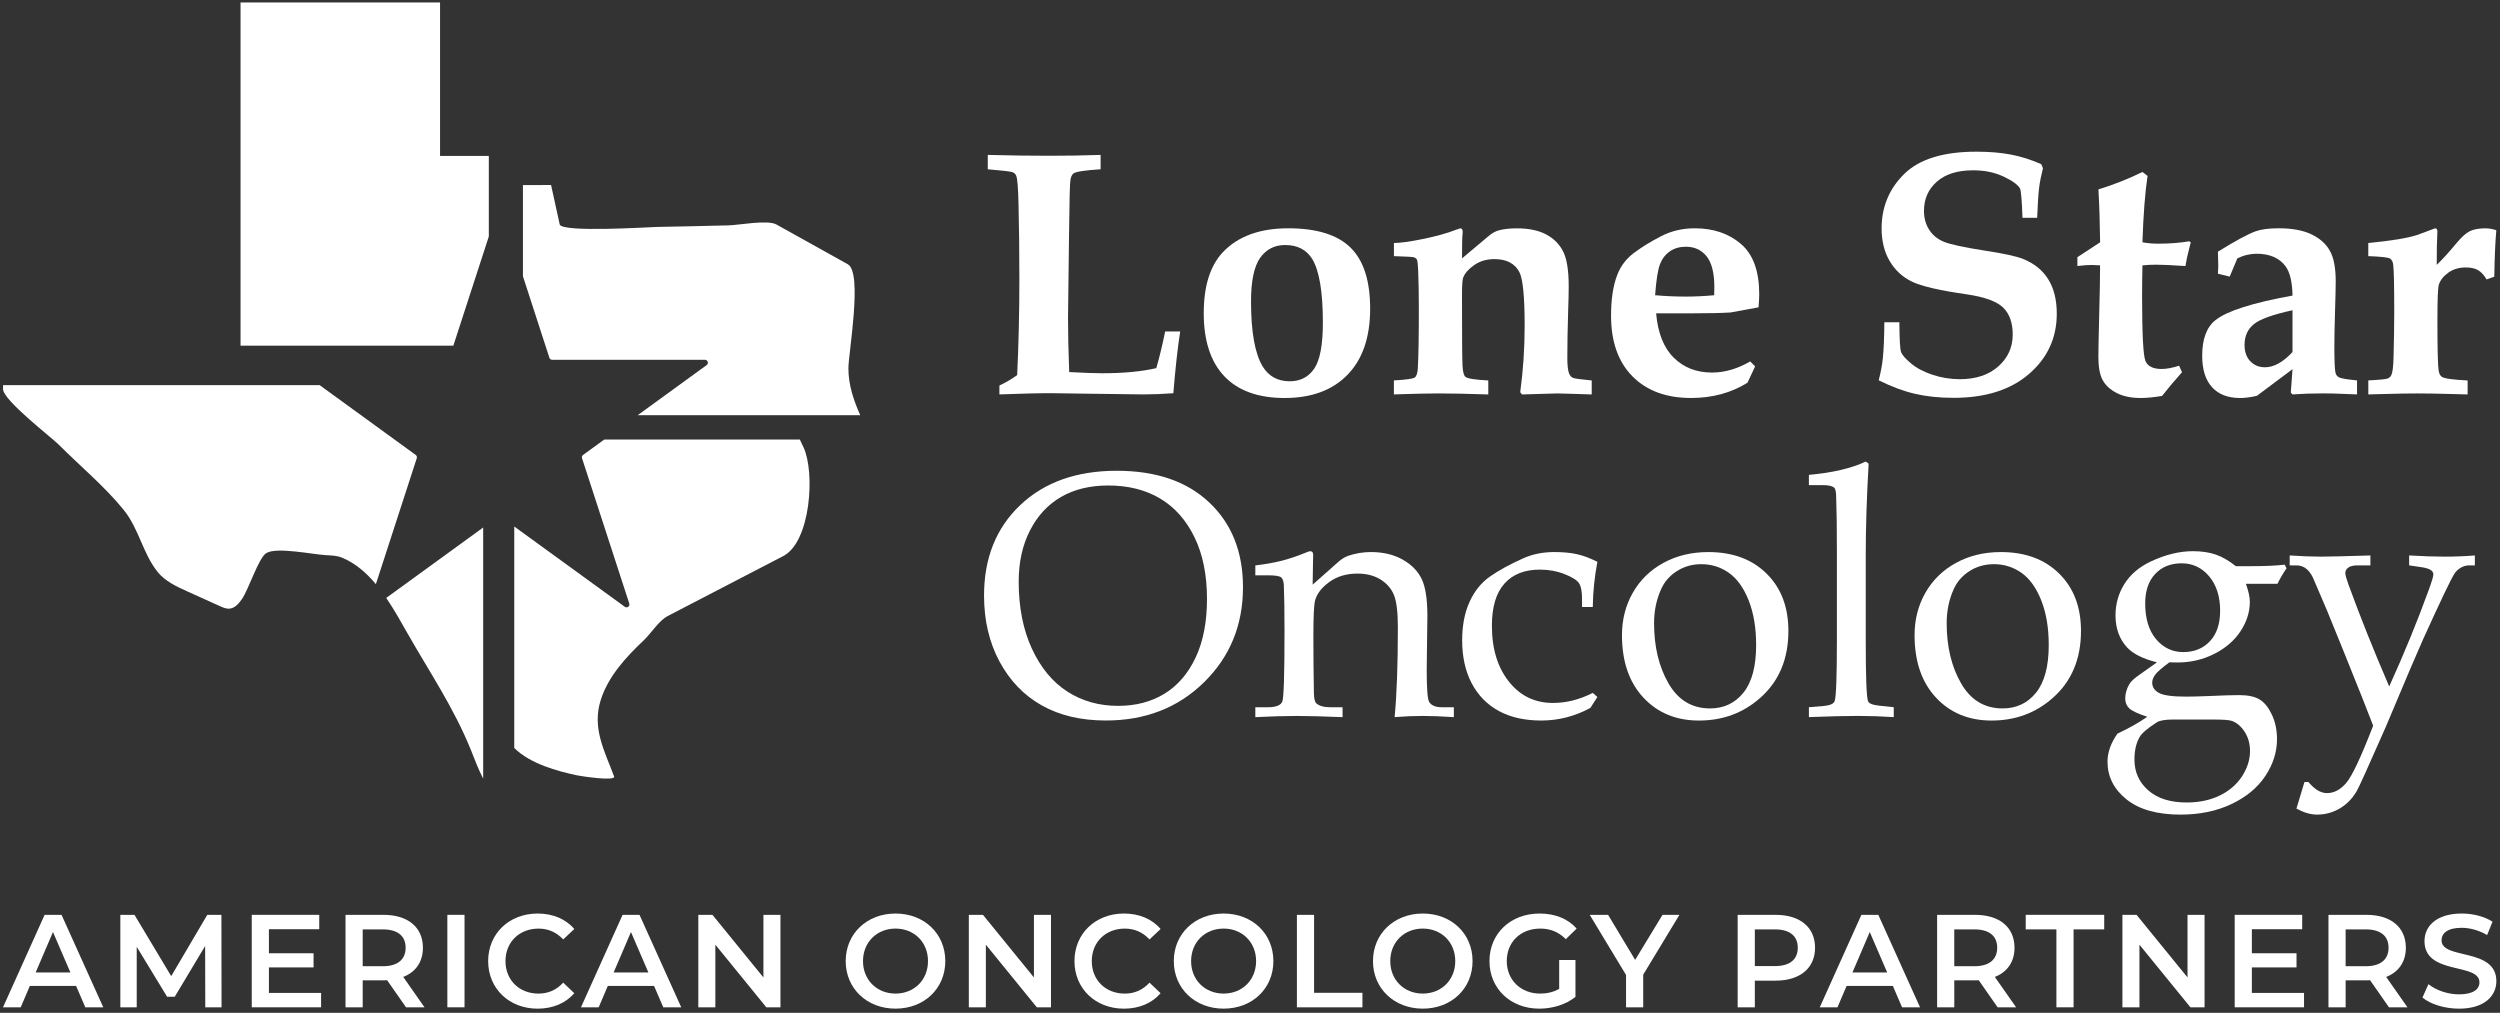
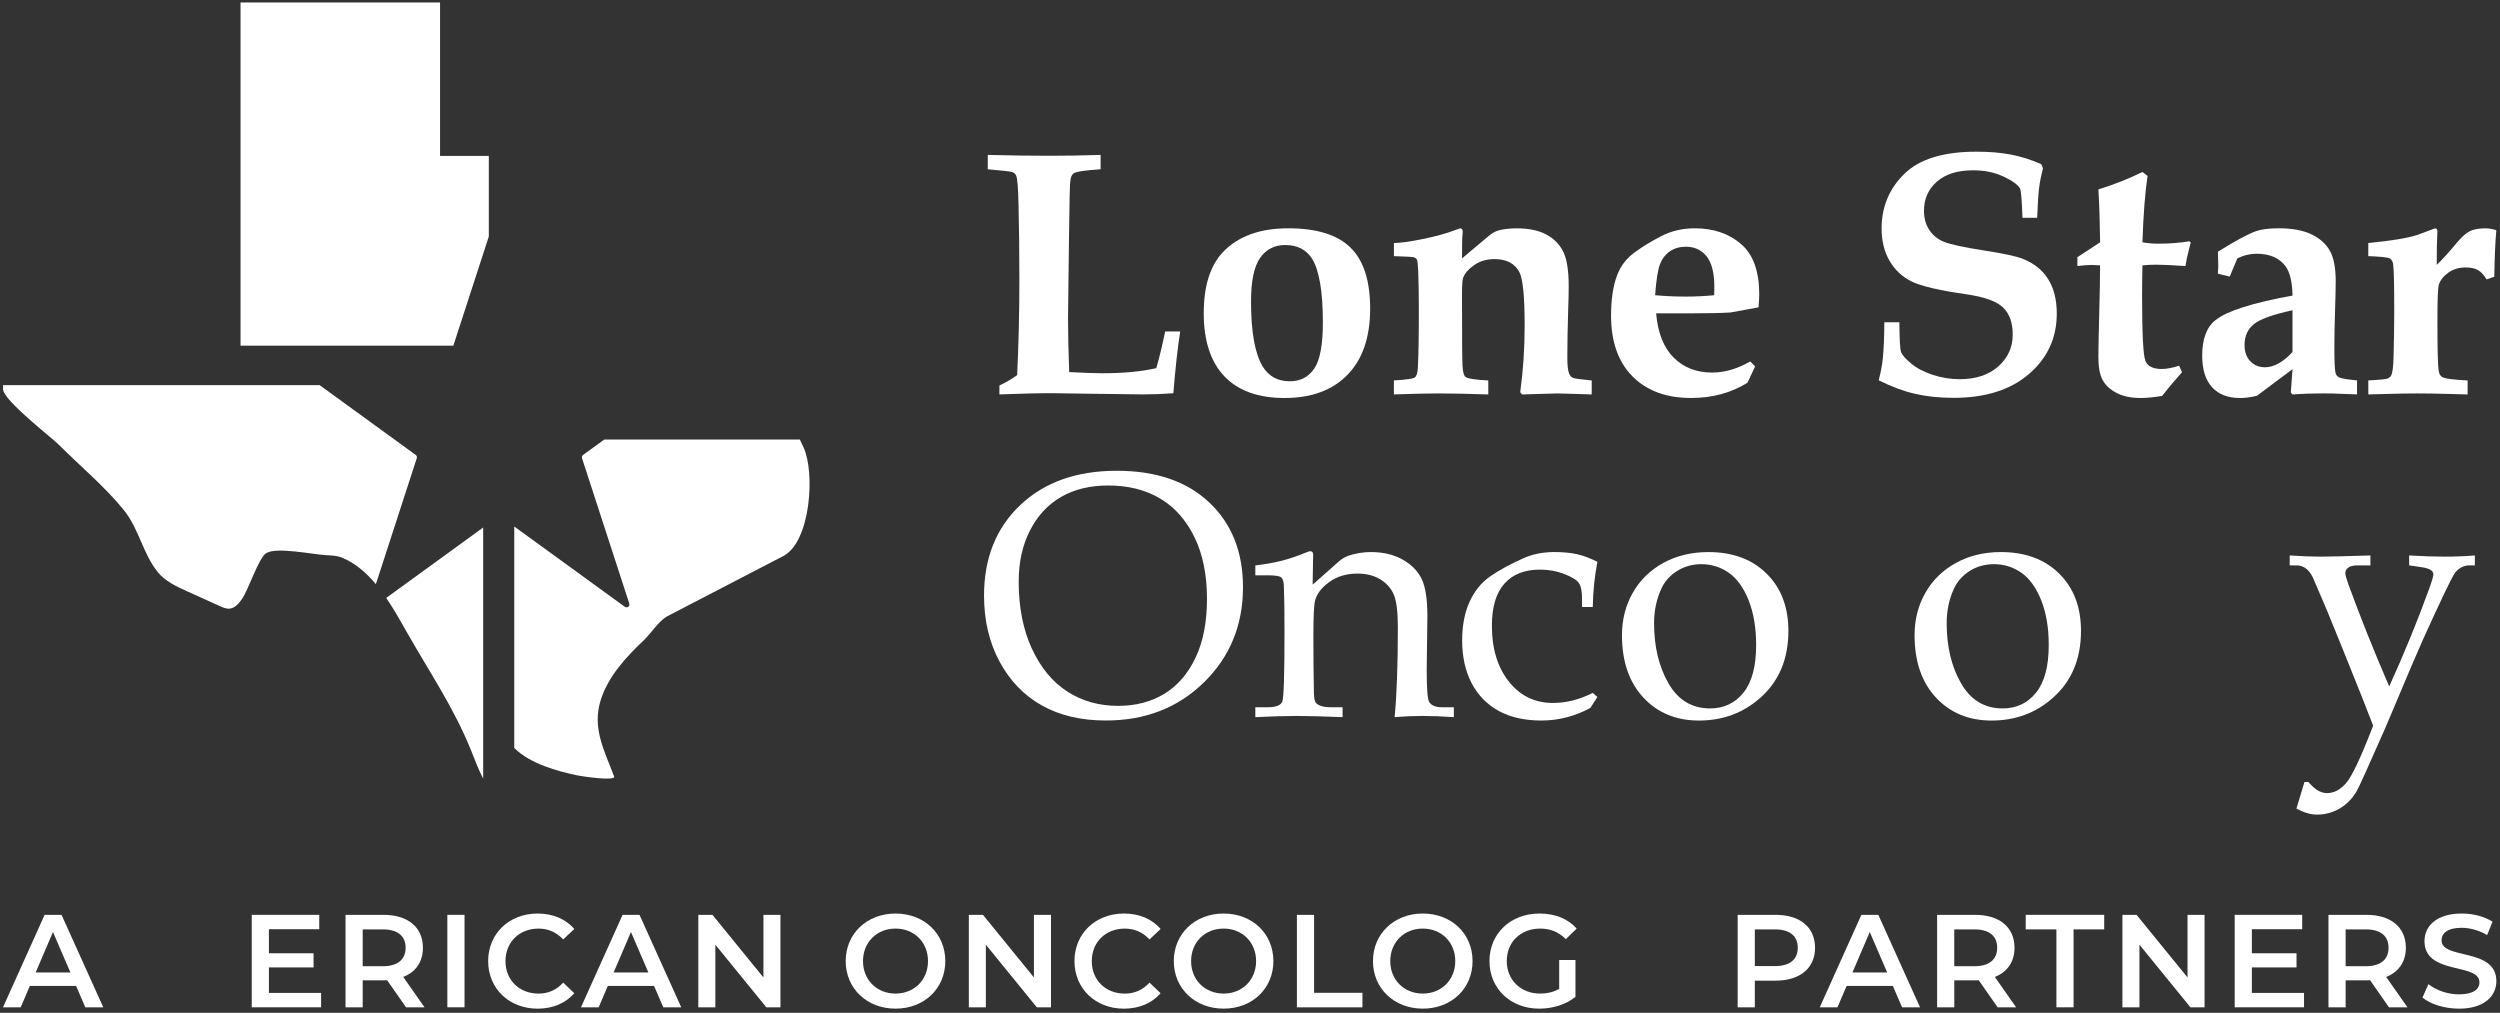
<svg xmlns="http://www.w3.org/2000/svg" version="1.1" id="Layer_1" x="0px" y="0px" viewBox="0 0 1284.27 520.29" style="enable-background:new 0 0 1284.27 520.29;" xml:space="preserve">
  <rect x="0" y="0" width="1284.27" height="520.29" fill="#333333" stroke="none" />
  <style type="text/css">
	.st0{fill:#FFFFFF;}
	.st1{fill-rule:evenodd;clip-rule:evenodd;fill:#FFFFFF;}
</style>
  <g>
    <path class="st0" d="M513.4,202.61v-4.56c3.22-1.52,6.26-3.3,9.12-5.35c0.76-15.84,1.14-32.36,1.14-49.55   c0-13.5-0.15-26.25-0.44-38.23c-0.18-8.54-0.58-13.45-1.23-14.73c-0.29-0.76-0.89-1.33-1.8-1.71c-0.91-0.38-5.16-0.89-12.76-1.53   v-7.37c11.28,0.29,21.75,0.44,31.39,0.44c9.35,0,18.21-0.15,26.57-0.44v7.37c-8.03,0.53-12.65,1.23-13.87,2.1   c-0.76,0.53-1.3,1.59-1.61,3.2c-0.32,1.61-0.57,11.06-0.74,28.37l-0.52,42.71c0,8.01,0.2,17.28,0.61,27.8   c7.63,0.41,13.28,0.61,16.95,0.61c11,0,20.26-0.88,27.78-2.63c1.55-5.27,3.07-11.56,4.56-18.85h7.72   c-1.32,8.53-2.49,19.11-3.51,31.74c-5.55,0.41-10.66,0.61-15.33,0.61l-31.71-0.41l-14.19-0.2   C534.98,201.94,525.61,202.14,513.4,202.61z" />
    <path class="st0" d="M618.37,160.91c0-13.87,3.24-24.28,9.73-31.25c7.78-8.25,19-12.38,33.67-12.38c14.62,0,25.28,3.31,32.01,9.92   s10.08,17.06,10.08,31.34c0,14.69-3.87,26.01-11.62,33.97c-7.75,7.96-18.52,11.94-32.32,11.94c-13.56,0-23.88-3.72-30.96-11.15   C621.91,185.87,618.37,175.07,618.37,160.91z M642.66,154.89c0,15.59,1.99,26.7,5.96,33.32c3.1,5.1,7.75,7.65,13.94,7.65   c5.44,0,9.63-2.17,12.58-6.51s4.43-12.22,4.43-23.65c0-15.71-1.81-26.58-5.44-32.62c-2.98-4.81-7.63-7.21-13.94-7.21   c-5.44,0-9.72,2.2-12.85,6.59C644.23,136.87,642.66,144.34,642.66,154.89z" />
    <path class="st0" d="M716.06,202.61v-7.19c6.37-0.35,9.97-0.86,10.79-1.54c0.82-0.67,1.32-2.18,1.49-4.52   c0.35-5.91,0.53-16.33,0.53-31.26c0-7.38-0.12-13.73-0.35-19.06c-0.12-3.28-0.35-5.21-0.7-5.79c-0.29-0.47-0.76-0.82-1.39-1.05   c-0.64-0.24-4.09-0.44-10.36-0.62v-6.75c3.17,0,8.1-0.68,14.82-2.04c6.71-1.36,12.35-2.93,16.92-4.7l2.37-0.8   c0.82,0,1.23,0.67,1.23,2.02l-0.09,0.79c-0.18,1.64-0.27,5.85-0.27,12.63l13.57-11.4c1.69-1.46,3.44-2.46,5.25-2.98   c2.57-0.7,5.69-1.05,9.37-1.05c6.19,0,11.25,1.07,15.19,3.21s6.83,5.1,8.67,8.88c1.84,3.78,2.76,9.65,2.76,17.62   c0,3.52-0.09,7.59-0.27,12.22c-0.29,9.49-0.44,17.7-0.44,24.61c0,3.93,0.32,6.65,0.96,8.17c0.47,1.06,1.12,1.76,1.97,2.11   c0.85,0.35,4.05,0.79,9.6,1.32v7.19l-10.78-0.35l-6.93-0.18l-18.06,0.53l-0.96-1.14c1.52-11.12,2.28-22.53,2.28-34.24   c0-14.87-0.91-24.03-2.72-27.48c-2.34-4.45-6.61-6.67-12.8-6.67c-3.98,0-7.42,1.01-10.35,3.03c-2.92,2.02-4.82,4.18-5.7,6.46   c-0.41,0.94-0.62,3.9-0.62,8.88c0,21.22,0.09,33.38,0.27,36.45c0.18,3.08,0.67,4.97,1.49,5.67c1.05,0.88,4.97,1.5,11.75,1.85v7.19   c-10.17-0.35-18.77-0.53-25.78-0.53C734.62,202.08,727.06,202.26,716.06,202.61z" />
    <path class="st0" d="M899.09,185.67l2.53,2.55l-3.93,8.39c-4.21,2.62-8.73,4.57-13.55,5.88c-4.83,1.3-9.96,1.96-15.39,1.96   c-12.74,0-22.79-3.7-30.13-11.1c-7.34-7.4-11.01-17.81-11.01-31.21c0-8.48,1.08-15.51,3.24-21.07c1.75-4.5,4.63-8.25,8.64-11.23   c4-2.98,8.62-5.82,13.86-8.52c5.23-2.69,10.98-4.04,17.23-4.04c9.59,0,17.51,2.68,23.76,8.04c6.26,5.36,9.39,13.99,9.39,25.88   c0,1.47-0.12,3.69-0.35,6.68l-14.36,2.63c-4.43,0.29-10.86,0.44-19.26,0.44h-19c0.88,10.08,3.89,17.68,9.03,22.78   c5.14,5.1,11.69,7.65,19.65,7.65c3.33,0,6.63-0.48,9.91-1.45C892.63,188.96,895.87,187.55,899.09,185.67z M850.24,151.66   c5.26,0.47,10.52,0.7,15.78,0.7c4.62,0,9.47-0.23,14.56-0.7l0.09-4.14c0-7.22-1.31-12.48-3.94-15.8c-2.63-3.31-6.2-4.97-10.7-4.97   c-3.16,0-5.88,0.78-8.16,2.33c-2.28,1.56-3.98,3.74-5.09,6.56C851.67,138.46,850.82,143.8,850.24,151.66z" />
    <path class="st0" d="M968,165.54h7.72c0.06,8.65,0.34,13.71,0.84,15.2c0.49,1.49,2.18,3.44,5.04,5.87   c2.86,2.42,6.57,4.4,11.13,5.91c4.56,1.52,9.24,2.28,14.03,2.28c8.24,0,14.84-2.19,19.78-6.57c4.94-4.38,7.41-9.84,7.41-16.38   c0-6.02-1.64-10.63-4.91-13.85c-3.33-3.21-9.65-5.49-18.94-6.83c-13.8-1.99-23.11-4.15-27.93-6.49c-4.83-2.34-8.63-5.85-11.4-10.53   c-2.78-4.68-4.17-10.29-4.17-16.84c0-11,3.87-20.31,11.61-27.94c7.74-7.63,20.11-11.45,37.1-11.45c6.66,0,12.57,0.5,17.74,1.49   c5.17,0.99,10.35,2.63,15.55,4.92l0.88,2.11c-0.94,3.69-1.6,7.02-1.97,10.01c-0.38,2.98-0.72,8.14-1.01,15.45h-7.54   c-0.29-8.98-0.73-14.03-1.32-15.14c-1.11-1.92-3.93-3.95-8.46-6.08c-4.53-2.13-9.72-3.19-15.57-3.19c-8.01,0-14.22,1.94-18.63,5.83   c-4.42,3.88-6.62,8.89-6.62,15.02c0,3.74,0.91,7,2.72,9.77c1.81,2.77,4.34,4.82,7.59,6.13c3.24,1.32,10.21,2.82,20.91,4.51   c9.7,1.46,16.28,2.89,19.73,4.29c5.67,2.28,9.97,5.75,12.89,10.43c2.92,4.67,4.38,10.57,4.38,17.7c0,12.39-4.74,22.69-14.21,30.89   c-9.47,8.21-22.42,12.31-38.85,12.31c-7.31,0-13.95-0.7-19.91-2.1c-5.96-1.4-12.13-3.71-18.5-6.93c1.05-4.09,1.75-7.8,2.1-11.13   C967.69,179.59,967.95,173.37,968,165.54z" />
    <path class="st0" d="M1067.19,132.1l11.66-7.63c-0.13-10.35-0.42-19.41-0.88-27.18c7.98-2.46,15.52-5.44,22.62-8.94l2.63,2.02   c-1.29,8.48-2.16,19.85-2.63,34.11c2.69,0.47,5.35,0.7,7.98,0.7c5.96,0,11.31-0.41,16.05-1.23l0.79,0.53l-0.79,3.16   c-0.88,3.27-1.52,6.28-1.93,9.03c-6.84-0.47-11.87-0.7-15.08-0.7c-2.4,0-4.74,0.12-7.02,0.35c-0.12,5.92-0.18,11.13-0.18,15.64   c0,19.67,0.58,30.86,1.75,33.55s3.95,4.04,8.33,4.04c1.29,0,2.67-0.15,4.16-0.44c1.49-0.29,3.08-0.7,4.78-1.23l1.49,3.33   c-3.51,3.92-6.93,7.98-10.26,12.19c-2.16,0.35-4.15,0.61-5.96,0.79c-1.81,0.18-3.48,0.26-5,0.26c-4.91,0-9.02-0.85-12.32-2.55   c-3.3-1.7-5.7-3.89-7.19-6.59c-1.49-2.69-2.24-6.7-2.24-12.03c0-2.81,0.15-10.19,0.44-22.13c0.29-10.48,0.44-18.76,0.44-24.85   l-4.47-0.18c-1.87,0-4.27,0.18-7.19,0.53V132.1z" />
    <path class="st0" d="M1210.83,195.42v7.19l-6.77-0.26c-3.58-0.18-7.15-0.26-10.73-0.26c-5.51,0-10.73,0.18-15.65,0.53l-0.88-0.96   l0.88-12.02l-18.29,13.69c-3.27,0.76-6.16,1.13-8.67,1.13c-6.18,0-10.97-1.84-14.35-5.52c-3.38-3.68-5.08-9.06-5.08-16.14   c0-8.71,2.31-14.85,6.92-18.42c5.95-4.68,19.11-8.86,39.48-12.54c-0.12-6.93-1.31-11.95-3.59-15.06   c-3.21-4.29-8.16-6.43-14.86-6.43c-1.58,0-3.2,0.19-4.86,0.57c-1.66,0.38-3.34,0.98-5.03,1.8l-3.93,9.38l-6.05-1.49l0.18-3.95   l-0.09-3.86l-0.09-3.51c8.94-5.55,15.38-9.03,19.29-10.44c2.86-1.05,6.84-1.58,11.93-1.58c6.9,0,12.51,1.04,16.84,3.12   s7.48,4.91,9.47,8.48c1.99,3.57,2.98,8.79,2.98,15.64c0,2.87-0.12,8-0.35,15.38c-0.23,7.62-0.35,13.74-0.35,18.37   c0,7.33,0.21,11.78,0.62,13.36c0.23,0.94,0.8,1.67,1.71,2.2C1202.39,194.36,1205.51,194.89,1210.83,195.42z M1177.68,159.38   c-10.25,2.23-16.92,4.65-20.01,7.26c-3.09,2.61-4.63,6.11-4.63,10.51c0,3.58,0.99,6.39,2.97,8.44c1.98,2.05,4.48,3.08,7.51,3.08   c4.6,0,9.32-2.61,14.16-7.83V159.38z" />
    <path class="st0" d="M1216.62,202.61v-7.19c5.9-0.29,9.3-0.64,10.17-1.05c0.7-0.35,1.25-0.91,1.66-1.67   c0.64-1.4,1.03-4.51,1.14-9.31c0.23-8.55,0.35-16.33,0.35-23.36c0-13.53-0.18-21.55-0.53-24.06c-0.18-1.46-0.7-2.5-1.58-3.12   c-0.88-0.61-4.62-1.04-11.22-1.27v-6.75c11.78-1.12,20.21-2.51,25.28-4.17l9.01-3.37c0.81,0,1.22,0.56,1.22,1.67l-0.07,1.23   c-0.19,3.68-0.28,8.97-0.28,15.87c2.98-2.86,6.29-6.49,9.91-10.87c2.69-3.27,5.03-5.41,7.02-6.4c1.99-0.99,4.65-1.49,7.98-1.49   c1.87,0,3.77,0.32,5.7,0.97c-0.53,5.85-0.88,13.81-1.05,23.87l-3.95,1.41c-1.34-2.29-2.82-3.89-4.43-4.8   c-1.61-0.91-3.7-1.36-6.27-1.36c-3.51,0-6.52,0.91-9.03,2.73c-2.51,1.82-4.12,3.9-4.83,6.24c-0.47,1.76-0.7,7.74-0.7,17.94   c0,14.84,0.21,23.49,0.62,25.95c0.23,1.64,0.79,2.76,1.66,3.34c1.34,0.88,5.76,1.5,13.24,1.85v7.19l-9.82-0.26   c-6.26-0.18-11.67-0.26-16.23-0.26c-4.33,0-9.35,0.09-15.08,0.26L1216.62,202.61z" />
    <path class="st0" d="M505.51,305.95c0-19.23,6.2-34.73,18.6-46.48c12.4-11.75,28.93-17.63,49.58-17.63   c20.24,0,36.11,5.45,47.6,16.36c11.5,10.9,17.24,25.39,17.24,43.45c0,19.47-6.67,35.75-20.01,48.84   c-13.34,13.1-30.16,19.64-50.46,19.64c-12.7,0-23.63-2.57-32.82-7.72c-9.19-5.14-16.44-12.65-21.76-22.53   C508.17,330.01,505.51,318.7,505.51,305.95z M523.31,298.76c0,13.21,2.27,24.72,6.8,34.51c4.54,9.79,10.6,17.13,18.21,22.01   c7.61,4.88,16.3,7.33,26.07,7.33c9.07,0,17-2.08,23.79-6.23c6.79-4.15,12.13-10.35,16.02-18.59s5.84-18.27,5.84-30.08   c0-12.39-2.15-22.99-6.45-31.79c-4.3-8.8-10.19-15.42-17.68-19.86c-7.49-4.44-16.35-6.66-26.6-6.66c-9.36,0-17.44,1.96-24.22,5.88   c-6.79,3.92-12.11,9.66-15.98,17.23C525.24,280.07,523.31,288.82,523.31,298.76z" />
    <path class="st0" d="M674.32,300.34l13.26-11.75c1.58-1.4,3.25-2.43,5.01-3.07c3.87-1.29,7.73-1.93,11.59-1.93   c6.27,0,11.68,1.27,16.25,3.81c4.57,2.55,7.85,5.85,9.84,9.91c1.99,4.06,2.99,10.42,2.99,19.07l-0.35,27.63   c0,9.53,0.4,15.02,1.22,16.49c1.1,1.87,3.26,2.81,6.45,2.81h6.27v5.08c-6.24-0.41-11.63-0.61-16.18-0.61   c-4.43,0-9.18,0.2-14.25,0.61c1.11-11.4,1.67-26.8,1.67-46.21c0-7.83-0.69-13.39-2.06-16.66c-1.38-3.27-3.69-5.9-6.94-7.89   c-3.25-1.99-7.16-2.98-11.73-2.98c-5.68,0-10.5,1.43-14.45,4.3c-3.96,2.86-6.4,6.02-7.34,9.47c-0.59,2.28-0.88,8.24-0.88,17.89   c0,10.7,0.09,20.64,0.27,29.81c0.06,2.75,0.47,4.47,1.23,5.18c1.47,1.34,3.88,2.02,7.23,2.02h6.26v5.08   c-9.9-0.41-17.78-0.61-23.64-0.61c-6.21,0-13.27,0.2-21.17,0.61v-5.08h6.31c4.33,0,6.85-1.01,7.58-3.02s1.1-14.14,1.1-36.39   c0-9.98-0.12-17.81-0.35-23.47c-0.12-1.87-0.58-3.15-1.4-3.85c-0.82-0.7-3.13-1.05-6.93-1.05h-6.31v-5.09   c5.01-0.58,9.5-1.37,13.46-2.37c3.96-0.99,8.42-2.51,13.38-4.56c0.52-0.23,1.02-0.35,1.48-0.35c0.93,0,1.4,0.67,1.4,2.02   l-0.09,3.33L674.32,300.34z" />
    <path class="st0" d="M818.22,355.94l2.37,2.1l-3.6,5.61c-3.98,2.16-8.07,3.78-12.28,4.87c-4.21,1.08-8.5,1.62-12.89,1.62   c-8.59,0-15.89-1.64-21.88-4.91c-5.99-3.27-10.62-8-13.9-14.2c-3.27-6.2-4.91-13.56-4.91-22.1c0-7.54,1.25-14.11,3.77-19.69   s6.04-9.95,10.57-13.11c4.53-3.16,10.19-6.26,16.97-9.3c4.79-2.16,10.15-3.24,16.05-3.24c4.5,0,8.37,0.37,11.62,1.1   c3.25,0.73,6.74,2.04,10.48,3.91c-1.46,7.74-2.25,15.48-2.37,23.22h-5.52v-4.38c0-3.74-0.54-6.39-1.62-7.94   c-1.08-1.55-3.55-3.08-7.41-4.6s-8.07-2.28-12.63-2.28c-7.89,0-13.97,2.41-18.24,7.23c-4.27,4.82-6.4,12.01-6.4,21.59   c0,12.32,3.16,22.19,9.47,29.6c5.67,6.72,12.98,10.07,21.92,10.07c3.51,0,6.96-0.44,10.35-1.31   C811.53,358.92,814.89,357.63,818.22,355.94z" />
    <path class="st0" d="M833.22,326.3c0-8.07,1.87-15.36,5.61-21.88c3.74-6.52,8.99-11.62,15.74-15.3c6.75-3.68,14.43-5.52,23.02-5.52   c12.45,0,22.42,3.68,29.9,11.05s11.22,17.19,11.22,29.46c0,14.5-4.88,26.02-14.64,34.55c-8.71,7.66-19.15,11.49-31.31,11.49   c-11.69,0-21.21-3.93-28.54-11.79C836.89,350.48,833.22,339.8,833.22,326.3z M849.71,320.11c0,12.06,2.47,22.37,7.41,30.95   c4.94,8.58,12.06,12.86,21.35,12.86c7.07,0,12.79-2.69,17.14-8.08c4.35-5.39,6.53-13.55,6.53-24.5c0-8.84-1.29-16.49-3.86-22.96   c-2.57-6.47-5.96-11.18-10.17-14.13c-4.21-2.95-8.92-4.43-14.12-4.43c-4.62,0-8.78,1.17-12.49,3.51c-3.71,2.34-6.45,5.47-8.2,9.39   C850.91,308.05,849.71,313.84,849.71,320.11z" />
-     <path class="st0" d="M959.94,238.16c-0.99,17.13-1.49,32.62-1.49,46.48v45.07c0,17.89,0.38,28.03,1.14,30.43   c0.41,1.22,2.34,2.01,5.79,2.37l7.46,0.79v5.08c-6.39-0.41-12.48-0.61-18.28-0.61c-6.44,0-14.88,0.2-25.31,0.61v-5.08l7.54-0.62   c3.33-0.29,5.23-1.14,5.7-2.54c0.76-2.28,1.14-12.66,1.14-31.13V284.2l-0.09-16.84l-0.27-11.49c0-2.86-0.32-4.62-0.96-5.26   c-0.94-0.94-2.9-1.4-5.88-1.4h-7.19v-5.26c12.2-1.11,21.93-3.39,29.2-6.84L959.94,238.16z" />
    <path class="st0" d="M983.53,326.3c0-8.07,1.87-15.36,5.61-21.88c3.74-6.52,8.99-11.62,15.74-15.3c6.75-3.68,14.43-5.52,23.02-5.52   c12.45,0,22.42,3.68,29.9,11.05s11.22,17.19,11.22,29.46c0,14.5-4.88,26.02-14.64,34.55c-8.71,7.66-19.15,11.49-31.31,11.49   c-11.69,0-21.21-3.93-28.54-11.79C987.19,350.48,983.53,339.8,983.53,326.3z M1000.02,320.11c0,12.06,2.47,22.37,7.41,30.95   c4.94,8.58,12.06,12.86,21.35,12.86c7.07,0,12.79-2.69,17.14-8.08c4.35-5.39,6.53-13.55,6.53-24.5c0-8.84-1.29-16.49-3.86-22.96   c-2.57-6.47-5.96-11.18-10.17-14.13c-4.21-2.95-8.92-4.43-14.12-4.43c-4.62,0-8.78,1.17-12.49,3.51c-3.71,2.34-6.45,5.47-8.2,9.39   C1001.21,308.05,1000.02,313.84,1000.02,320.11z" />
-     <path class="st0" d="M1153.74,299.9c1.34,3.75,2.02,6.83,2.02,9.23c0,5.21-1.58,10.24-4.74,15.07c-3.16,4.83-7.66,8.73-13.51,11.69   s-12.17,4.43-18.95,4.43l-4.13-0.09c-3.85,2.85-6.28,4.97-7.3,6.37c-1.02,1.4-1.53,2.77-1.53,4.1c0,2.21,1.14,3.96,3.42,5.24   c2.28,1.28,6.93,1.92,13.95,1.92c2.69,0,6.55-0.09,11.58-0.29c7.19-0.33,12.39-0.49,15.61-0.49c4.62,0,8.15,0.75,10.61,2.24   c2.46,1.49,4.56,4.1,6.31,7.82c1.75,3.71,2.63,7.92,2.63,12.6c0,6.56-1.99,12.83-5.96,18.84c-3.98,6-9.76,10.82-17.36,14.44   c-7.6,3.63-16.34,5.45-26.22,5.45c-12.04,0-21.31-2.62-27.8-7.85c-6.49-5.23-9.73-11.68-9.73-19.34c0-4.74,1.69-9.53,5.08-14.38   c6.08-2.86,11.19-5.76,15.34-8.68c-4.79-1.57-7.87-3.02-9.25-4.33c-1.37-1.31-2.06-2.99-2.06-5.03c0-2.45,0.67-4.87,2.01-7.25   c0.76-1.46,2.68-3.23,5.78-5.33l8.5-6.03c-7.01-1.76-12.06-4.25-15.16-7.47c-4.09-4.33-6.13-9.87-6.13-16.6   c0-5.92,1.52-11.3,4.56-16.16c3.04-4.86,7.51-8.7,13.42-11.51c7.54-3.57,14.82-5.36,21.83-5.36c4.44,0,8.35,0.58,11.71,1.75   c3.36,1.17,6.8,3.16,10.3,5.96h7.37c7.6,0,13.5-0.26,17.71-0.79l0.96,1.86c-1.75,2.54-3.3,5.19-4.65,7.96H1153.74z M1116.53,369.62   c-4.15,0-6.98,0.47-8.49,1.4c-4.91,3.16-7.88,5.71-8.93,7.65c-1.75,3.04-2.63,6.89-2.63,11.51c0,6.39,2.36,11.66,7.09,15.82   c4.73,4.16,11.3,6.24,19.7,6.24c6.48,0,12.17-1.2,17.08-3.6c4.9-2.4,8.71-5.7,11.43-9.88c2.71-4.19,4.07-8.51,4.07-12.96   c0-3.81-0.95-7.15-2.85-10.02c-1.9-2.87-4.16-4.72-6.79-5.54c-1.34-0.41-4.41-0.61-9.19-0.61H1116.53z M1140.5,313.76   c0-7.33-1.88-13.23-5.63-17.69s-8.47-6.69-14.15-6.69c-5.63,0-10.15,1.82-13.58,5.46c-3.43,3.64-5.14,8.69-5.14,15.14   c0,7.81,1.86,13.93,5.58,18.36c3.72,4.43,8.4,6.64,14.02,6.64s10.18-1.86,13.67-5.59C1138.76,325.66,1140.5,320.46,1140.5,313.76z" />
    <path class="st0" d="M1179.7,415.39l4.12-13.68h2.02c1.58,1.9,3.16,3.33,4.74,4.28c1.58,0.95,3.19,1.43,4.83,1.43   c3.63,0,6.93-1.76,9.92-5.28c2.99-3.52,7.58-13.3,13.78-29.36c-2.57-6.77-7.72-19.72-15.43-38.82l-8.16-20.06l-6.57-15.34   c-2.05-5.42-5.12-8.13-9.21-8.13h-3.51v-5.09c6.08,0.41,11.45,0.61,16.13,0.61c3.62,0,12.07-0.2,25.33-0.61v5.09h-6.49   c-2.23,0-3.85,0.38-4.87,1.14c-1.02,0.76-1.53,1.7-1.53,2.8c0,0.94,0.55,2.95,1.67,6.04c5.91,16.24,12.87,33.65,20.88,52.23   c7.71-17,14.43-33.39,20.15-49.16c1.7-4.61,2.54-7.42,2.54-8.41c0-1.87-1.99-3.09-5.96-3.68l-6.49-0.96v-5.09   c6.9,0.41,13.04,0.61,18.42,0.61c5.09,0,10.2-0.2,15.34-0.61v5.09h-3.07c-1.34,0-2.72,0.4-4.12,1.18c-1.4,0.79-2.54,1.88-3.42,3.29   c-1.87,2.98-7.29,14.34-16.24,34.08c-2.46,5.43-8.72,20.15-18.79,44.15c-8.89,20.23-13.91,31.34-15.08,33.32   c-2.28,3.86-5.2,6.83-8.76,8.9c-3.57,2.07-7.42,3.11-11.57,3.11c-1.7,0-3.44-0.27-5.22-0.79   C1183.3,417.14,1181.51,416.38,1179.7,415.39z" />
  </g>
  <g>
    <path class="st1" d="M214.1,235.38c0.2-0.62-0.02-1.29-0.54-1.67l-49.37-35.88H1.6l-0.05,1.91c-0.17,5.75,24.59,24.64,28.62,28.68   c11.11,11.13,23.3,21.17,33.28,33.4c8.01,9.82,9.93,22.68,17.63,32.12c3.83,4.69,9.56,7.34,15.08,9.84   c5.6,2.53,11.2,5.06,16.79,7.59c1.62,0.73,3.34,1.48,5.1,1.28c2.67-0.3,4.61-2.62,6.17-4.81c3.45-4.86,8.51-21.03,12.5-23.65   c5.2-3.42,24.59,0.76,30.99,1.02c2.69,0.11,5.45,0.23,7.94,1.25c6.85,2.8,12.54,7.76,17.44,13.62L214.1,235.38z" />
    <path class="st1" d="M198.41,307.16c4.13,6.05,7.67,12.47,10.93,18.2c11.26,19.77,23.82,38.34,32.42,59.56   c2.05,5.06,3.92,10.23,6.45,15.05V270.98L198.41,307.16z" />
  </g>
  <path class="st1" d="M412.75,229.74c-0.62-1.32-1.25-2.63-1.87-3.95H310.42l-10.89,7.92c-0.52,0.38-0.74,1.06-0.54,1.67l24.27,74.66  c0.45,1.38-1.13,2.53-2.3,1.67l-56.78-41.24v113.77c8.12,8.08,22.01,11.91,32.48,14.1c1.99,0.42,19.78,3.13,18.8,0.5  c-4.95-13.21-11.39-24.73-6.89-39.15c3.81-12.19,13.07-22.23,22.17-30.8c3.81-3.59,7.65-10.02,12.3-12.45  c19.77-10.3,39.56-20.57,59.37-30.82C416.4,278.36,418.84,242.74,412.75,229.74z" />
-   <path class="st1" d="M282.23,183.8c0.2,0.62,0.78,1.03,1.42,1.03h78.5c1.45,0,2.05,1.86,0.88,2.71l-35.42,25.74H441.9  c-3.37-7.64-6.07-15.49-6.07-24.05c-0.01-7.65,7.44-49.16-0.29-53.47c-12.23-6.81-24.47-13.61-36.7-20.44  c-4.52-2.53-19.32,0.32-24.49,0.45c-12.18,0.3-24.37,0.6-36.56,0.8c-4.12,0.07-49.32,3.02-50.27-1.3  c-0.1-0.44-4.43-20.22-4.43-20.22l-14.45,0.01v46.87L282.23,183.8z" />
  <polygon class="st1" points="251.11,121.47 251.11,80.09 226.06,80.11 226.06,1.26 123.57,1.26 123.57,177.56 232.89,177.56 " />
  <g>
    <path class="st0" d="M39.09,506.47H15.33l-4.69,10.99h-9.1l21.38-47.5h8.69l21.44,47.5h-9.23L39.09,506.47z M36.16,499.55   l-8.95-20.76l-8.89,20.76H36.16z" />
-     <path class="st0" d="M105.45,517.46l-0.07-31.49l-15.61,26.06h-3.93l-15.61-25.65v31.08h-8.41v-47.5h7.26l18.87,31.49l18.53-31.49   h7.26l0.07,47.5H105.45z" />
    <path class="st0" d="M164.95,510.07v7.39h-35.62v-47.5H164v7.39h-25.86v12.35h22.94v7.27h-22.94v13.1H164.95z" />
    <path class="st0" d="M208.58,517.46l-9.71-13.91c-0.61,0.07-1.22,0.07-1.83,0.07h-10.72v13.84h-8.82v-47.5h19.54   c12.49,0,20.22,6.38,20.22,16.9c0,7.19-3.67,12.49-10.11,15l10.92,15.6H208.58z M196.64,477.43h-10.32v18.93h10.32   c7.73,0,11.74-3.53,11.74-9.5C208.38,480.89,204.37,477.43,196.64,477.43z" />
    <path class="st0" d="M229.81,469.96h8.82v47.5h-8.82V469.96z" />
    <path class="st0" d="M250.77,493.72c0-14.19,10.86-24.43,25.45-24.43c7.74,0,14.39,2.78,18.8,7.94l-5.7,5.36   c-3.47-3.73-7.74-5.56-12.69-5.56c-9.84,0-16.96,6.92-16.96,16.7s7.12,16.69,16.96,16.69c4.95,0,9.23-1.83,12.69-5.63l5.7,5.43   c-4.41,5.15-11.06,7.94-18.87,7.94C261.62,518.15,250.77,507.9,250.77,493.72z" />
    <path class="st0" d="M335.99,506.47h-23.75l-4.69,10.99h-9.1l21.38-47.5h8.69l21.44,47.5h-9.23L335.99,506.47z M333.08,499.55   l-8.95-20.76l-8.89,20.76H333.08z" />
    <path class="st0" d="M400.93,469.96v47.5h-7.26l-26.19-32.16v32.16h-8.75v-47.5h7.26l26.19,32.16v-32.16H400.93z" />
    <path class="st0" d="M434.44,493.72c0-14.05,10.86-24.43,25.59-24.43c14.73,0,25.58,10.32,25.58,24.43s-10.86,24.43-25.58,24.43   C445.3,518.15,434.44,507.76,434.44,493.72z M476.72,493.72c0-9.71-7.12-16.7-16.69-16.7c-9.57,0-16.7,6.99-16.7,16.7   c0,9.7,7.12,16.69,16.7,16.69C469.6,510.41,476.72,503.42,476.72,493.72z" />
    <path class="st0" d="M539.9,469.96v47.5h-7.27l-26.19-32.16v32.16h-8.75v-47.5h7.26l26.19,32.16v-32.16H539.9z" />
    <path class="st0" d="M551.96,493.72c0-14.19,10.86-24.43,25.45-24.43c7.74,0,14.39,2.78,18.8,7.94l-5.7,5.36   c-3.47-3.73-7.74-5.56-12.69-5.56c-9.84,0-16.96,6.92-16.96,16.7s7.12,16.69,16.96,16.69c4.95,0,9.23-1.83,12.69-5.63l5.7,5.43   c-4.41,5.15-11.06,7.94-18.87,7.94C562.82,518.15,551.96,507.9,551.96,493.72z" />
    <path class="st0" d="M602.99,493.72c0-14.05,10.86-24.43,25.58-24.43s25.58,10.32,25.58,24.43s-10.86,24.43-25.58,24.43   S602.99,507.76,602.99,493.72z M645.27,493.72c0-9.71-7.12-16.7-16.69-16.7c-9.57,0-16.7,6.99-16.7,16.7   c0,9.7,7.12,16.69,16.7,16.69C638.14,510.41,645.27,503.42,645.27,493.72z" />
    <path class="st0" d="M666.23,469.96h8.82V510h24.84v7.46h-33.66V469.96z" />
    <path class="st0" d="M705.31,493.72c0-14.05,10.86-24.43,25.58-24.43c14.73,0,25.58,10.32,25.58,24.43s-10.86,24.43-25.58,24.43   C716.17,518.15,705.31,507.76,705.31,493.72z M747.58,493.72c0-9.71-7.12-16.7-16.69-16.7c-9.57,0-16.7,6.99-16.7,16.7   c0,9.7,7.12,16.69,16.7,16.69C740.46,510.41,747.58,503.42,747.58,493.72z" />
    <path class="st0" d="M800.98,493.17h8.35v18.93c-4.95,4.01-11.88,6.05-18.59,6.05c-14.73,0-25.59-10.25-25.59-24.43   c0-14.19,10.86-24.43,25.72-24.43c7.94,0,14.59,2.64,19.07,7.73l-5.56,5.43c-3.73-3.73-8.01-5.43-13.1-5.43   c-10.11,0-17.24,6.85-17.24,16.7c0,9.63,7.12,16.69,17.16,16.69c3.4,0,6.72-0.68,9.77-2.44V493.17z" />
-     <path class="st0" d="M844.13,500.7v16.76h-8.82v-16.62l-18.66-30.88h9.43l13.91,23.14l14.05-23.14h8.69L844.13,500.7z" />
    <path class="st0" d="M932.41,486.86c0,10.45-7.73,16.9-20.22,16.9h-10.72v13.71h-8.82v-47.5h19.54   C924.68,469.96,932.41,476.34,932.41,486.86z M923.53,486.86c0-5.97-4.01-9.43-11.74-9.43h-10.32v18.86h10.32   C919.52,496.29,923.53,492.83,923.53,486.86z" />
    <path class="st0" d="M972.37,506.47h-23.75l-4.69,10.99h-9.1l21.38-47.5h8.69l21.44,47.5h-9.23L972.37,506.47z M969.46,499.55   l-8.95-20.76l-8.89,20.76H969.46z" />
    <path class="st0" d="M1026.19,517.46l-9.71-13.91c-0.61,0.07-1.22,0.07-1.83,0.07h-10.72v13.84h-8.82v-47.5h19.54   c12.49,0,20.22,6.38,20.22,16.9c0,7.19-3.67,12.49-10.11,15l10.93,15.6H1026.19z M1014.24,477.43h-10.32v18.93h10.32   c7.73,0,11.74-3.53,11.74-9.5C1025.98,480.89,1021.98,477.43,1014.24,477.43z" />
    <path class="st0" d="M1056.38,477.43h-15.75v-7.47h40.32v7.47h-15.74v40.03h-8.82V477.43z" />
    <path class="st0" d="M1132.5,469.96v47.5h-7.26l-26.19-32.16v32.16h-8.75v-47.5h7.26l26.19,32.16v-32.16H1132.5z" />
    <path class="st0" d="M1183.6,510.07v7.39h-35.62v-47.5h34.68v7.39h-25.86v12.35h22.94v7.27h-22.94v13.1H1183.6z" />
    <path class="st0" d="M1227.23,517.46l-9.71-13.91c-0.61,0.07-1.22,0.07-1.83,0.07h-10.72v13.84h-8.82v-47.5h19.54   c12.49,0,20.22,6.38,20.22,16.9c0,7.19-3.67,12.49-10.11,15l10.92,15.6H1227.23z M1215.28,477.43h-10.31v18.93h10.31   c7.73,0,11.74-3.53,11.74-9.5C1227.03,480.89,1223.02,477.43,1215.28,477.43z" />
    <path class="st0" d="M1244.45,512.44l3.06-6.86c3.8,3.06,9.84,5.23,15.68,5.23c7.39,0,10.52-2.65,10.52-6.17   c0-10.25-28.23-3.53-28.23-21.17c0-7.67,6.11-14.18,19.14-14.18c5.7,0,11.67,1.49,15.81,4.2l-2.78,6.86   c-4.28-2.51-8.96-3.73-13.1-3.73c-7.33,0-10.31,2.85-10.31,6.45c0,10.11,28.16,3.53,28.16,20.97c0,7.6-6.17,14.12-19.2,14.12   C1255.79,518.15,1248.39,515.83,1244.45,512.44z" />
  </g>
</svg>